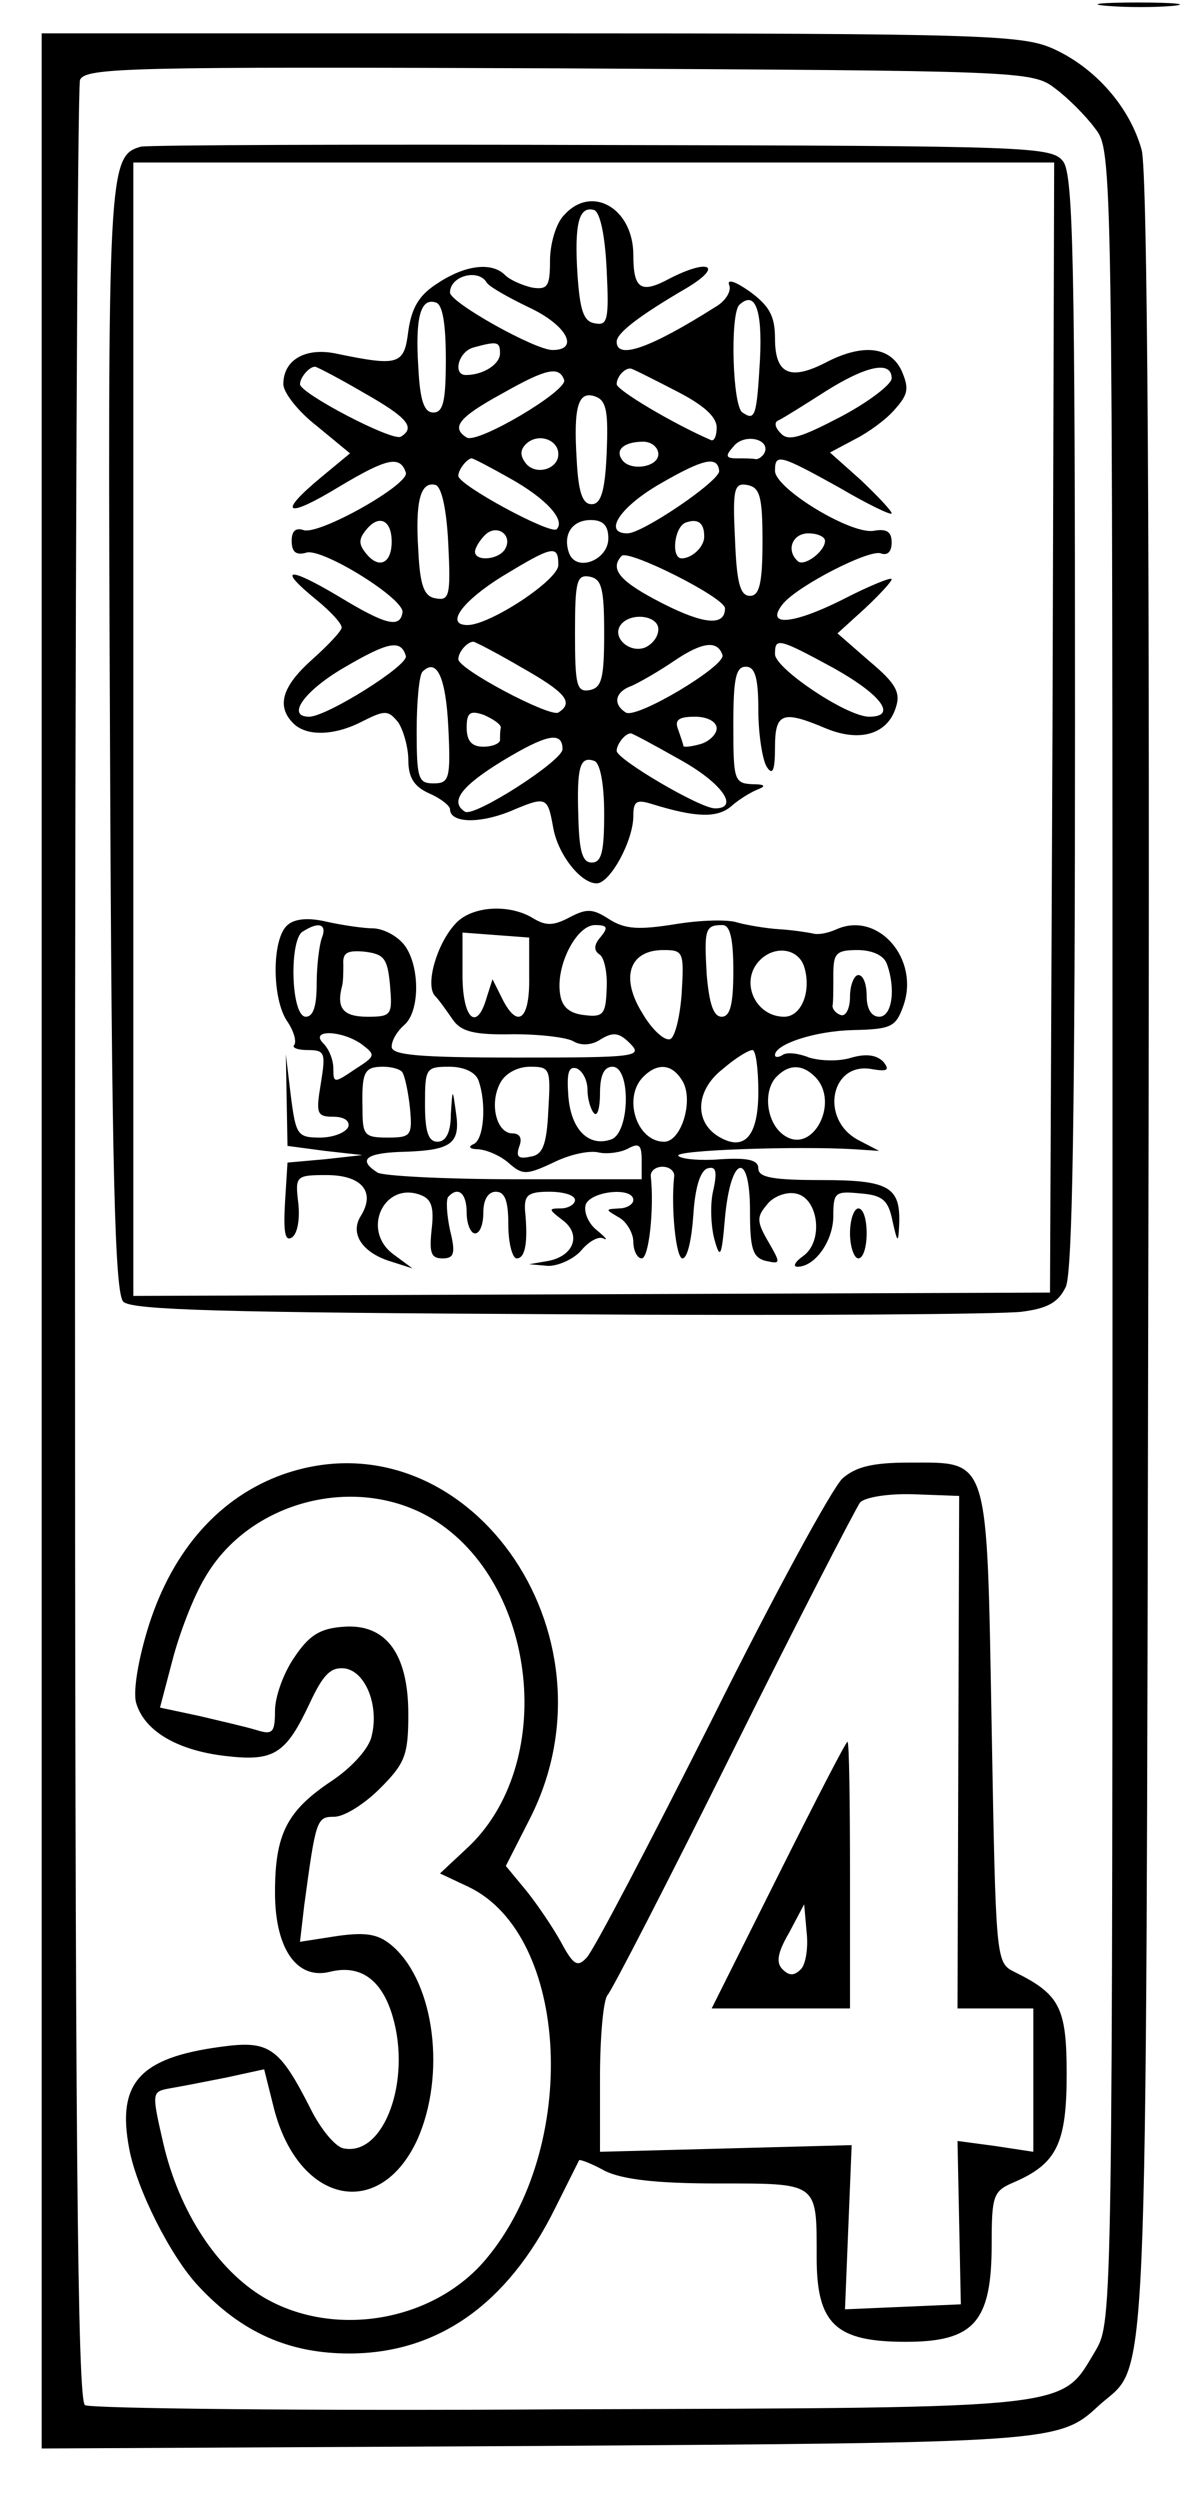
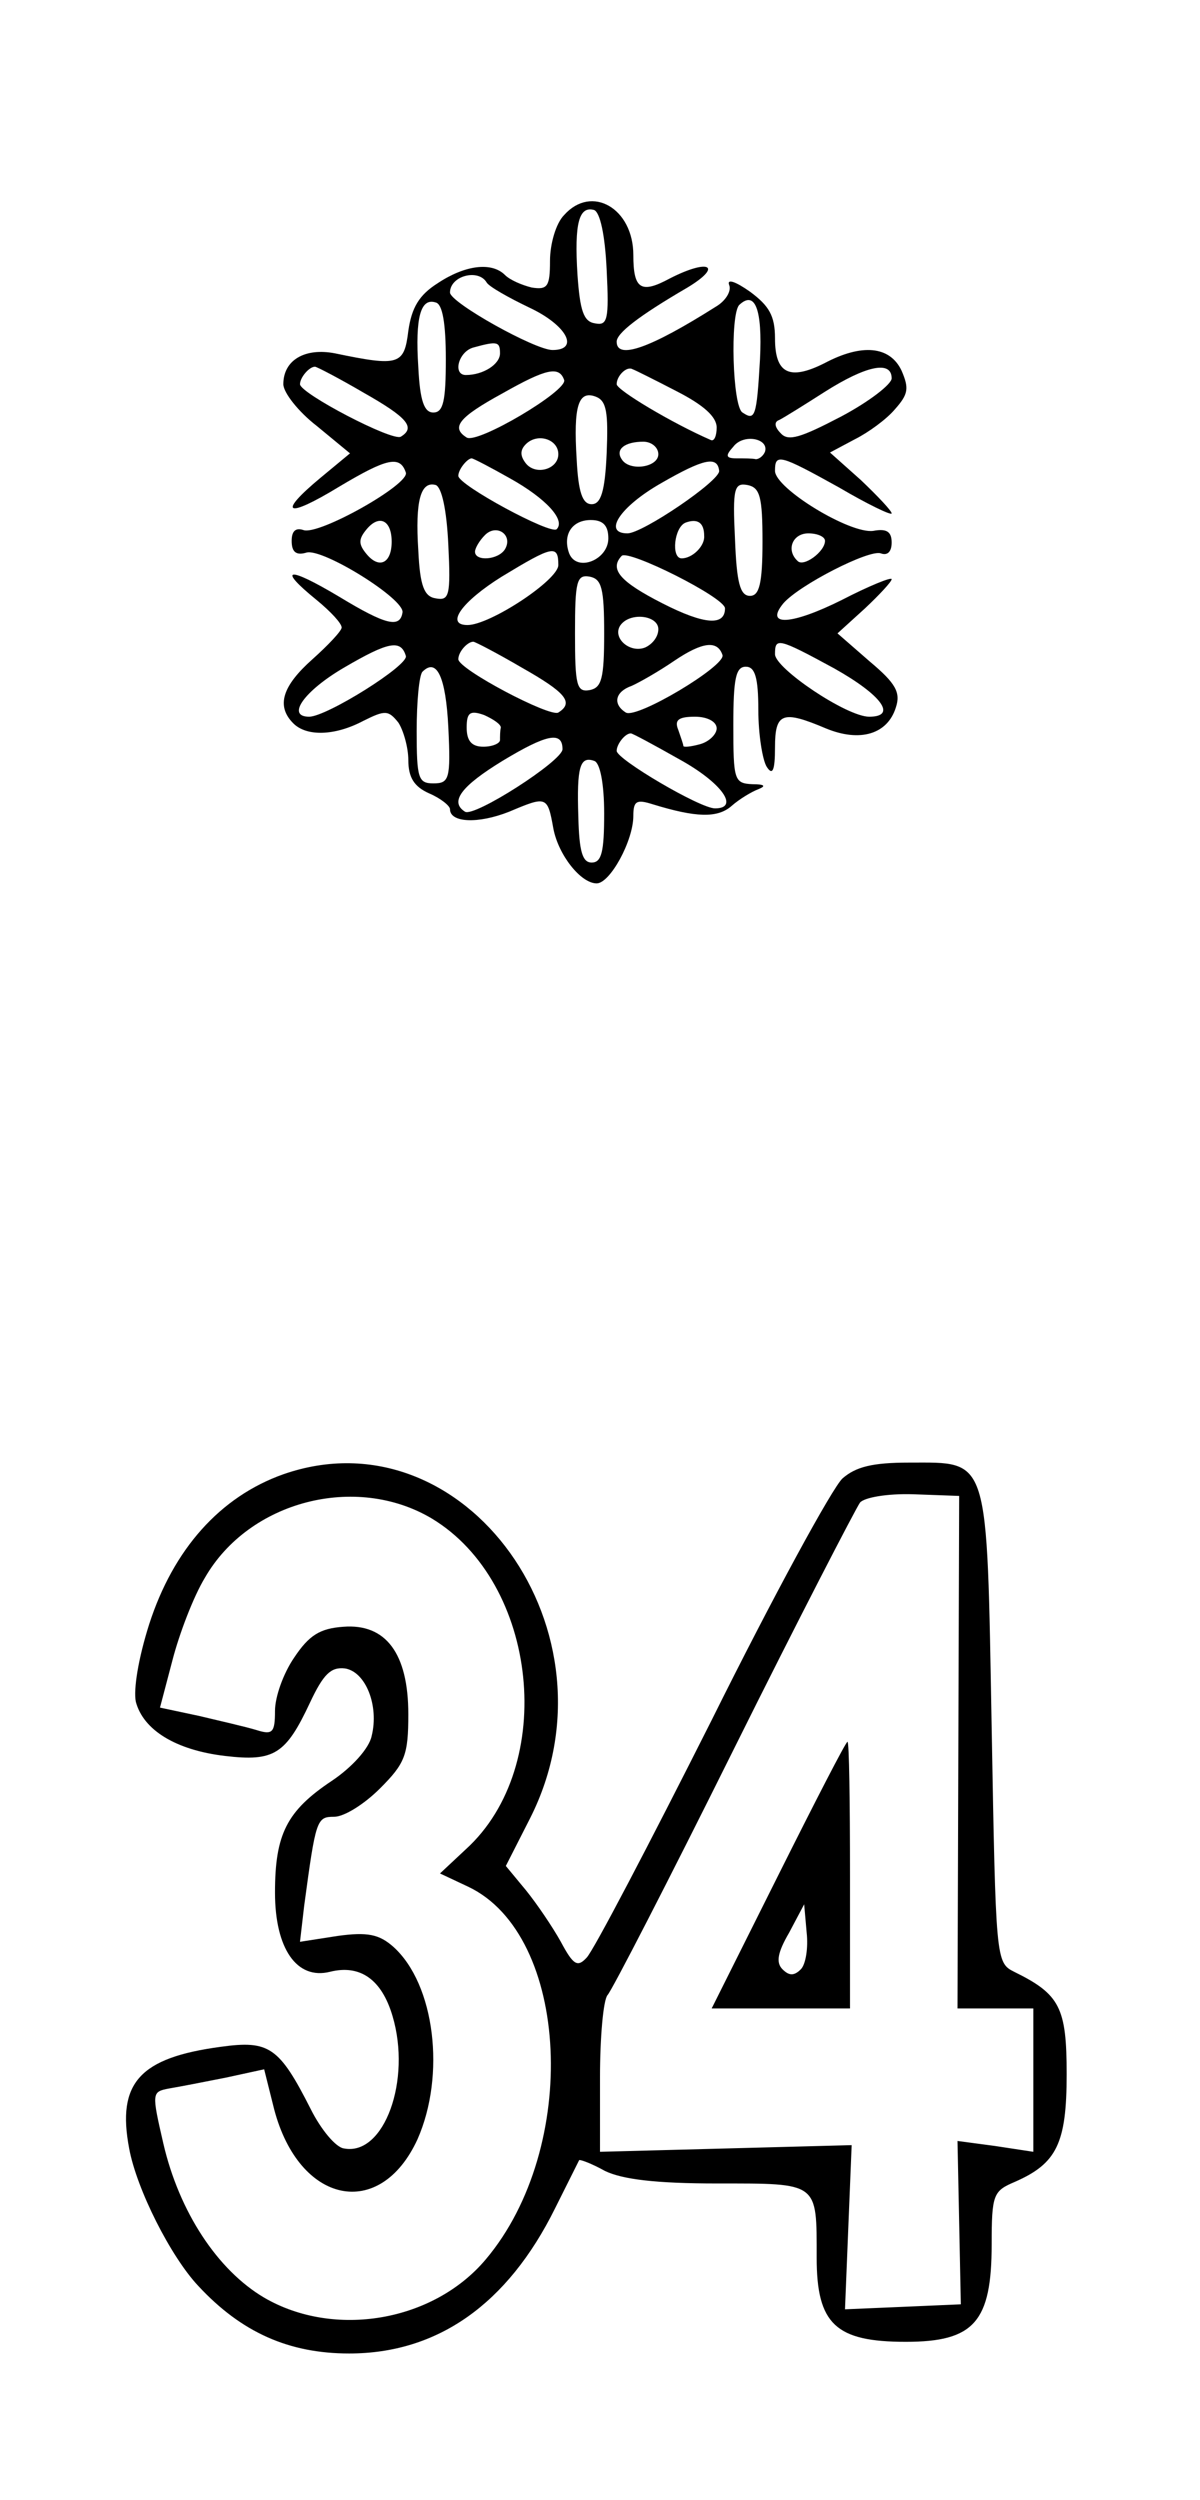
<svg xmlns="http://www.w3.org/2000/svg" preserveAspectRatio="xMidYMid meet" viewBox="0 0 144 300" height="300pt" width="144pt" version="1.0">
  <g stroke="none" fill="#000000" transform="translate(0,300) scale(0.1,-0.1)">
-     <path d="M1328 2993 c23 -2 59 -2 80 0 20 2 1 4 -43 4 -44 0 -61 -2 -37 -4z" />
-     <path d="M50 1511 l0 -1449 593 3 c618 4 628 4 675 48 61 56 57 -41 60 1375 2 876 -1 1306 -8 1332 -14 51 -55 98 -105 121 -37 17 -79 19 -627 19 l-588 0 0 -1449z m1216 1383 c15 -11 37 -33 48 -48 21 -27 21 -30 21 -1329 0 -1292 0 -1302 -20 -1337 -43 -71 -16 -69 -640 -71 -309 -2 -566 1 -573 5 -9 5 -12 320 -12 1391 0 761 3 1391 6 1399 6 15 59 16 574 14 556 -3 569 -3 596 -24z" />
-     <path d="M169 2824 c-39 -11 -40 -27 -37 -711 2 -527 6 -665 16 -675 10 -10 121 -13 525 -15 282 -2 530 0 553 3 31 4 44 11 53 30 8 18 11 210 11 678 0 547 -2 655 -14 672 -14 18 -32 19 -553 20 -296 1 -545 0 -554 -2z m1094 -697 l-3 -678 -550 -2 -550 -2 0 680 0 680 553 0 552 0 -2 -678z" />
    <path d="M677 2742 c-10 -10 -17 -35 -17 -55 0 -31 -3 -35 -22 -32 -12 3 -26 9 -32 15 -16 16 -48 12 -81 -10 -22 -14 -31 -29 -35 -57 -5 -41 -11 -43 -88 -27 -36 7 -62 -8 -62 -37 0 -10 18 -33 40 -50 l40 -33 -35 -29 c-53 -44 -42 -50 22 -11 57 34 73 38 80 17 5 -14 -105 -76 -123 -69 -9 3 -14 -1 -14 -13 0 -13 5 -18 18 -14 20 5 118 -56 115 -72 -3 -19 -20 -15 -76 19 -62 37 -75 35 -27 -4 17 -14 30 -28 30 -33 0 -4 -16 -21 -35 -38 -36 -32 -44 -56 -23 -77 16 -16 50 -15 84 3 26 13 30 13 42 -2 6 -9 12 -30 12 -45 0 -21 7 -32 25 -40 14 -6 25 -15 25 -19 0 -16 33 -18 71 -3 45 19 46 19 53 -20 6 -32 33 -66 52 -66 16 0 44 51 44 81 0 18 4 20 23 14 52 -16 78 -17 95 -2 9 8 24 17 32 20 10 4 7 6 -7 6 -22 1 -23 5 -23 71 0 56 3 70 15 70 11 0 15 -13 15 -52 0 -29 5 -60 10 -68 7 -11 10 -5 10 23 0 42 9 45 61 23 41 -17 74 -7 84 25 6 18 0 29 -31 55 l-39 34 33 30 c17 16 32 32 32 35 0 3 -27 -8 -60 -25 -60 -30 -93 -32 -70 -4 19 22 103 65 117 60 8 -3 13 2 13 13 0 13 -6 17 -22 14 -28 -4 -118 51 -118 72 0 21 5 20 77 -20 34 -20 63 -34 63 -31 0 3 -17 21 -37 40 l-37 33 30 16 c16 8 38 24 48 36 16 18 17 25 8 46 -14 30 -48 33 -93 9 -42 -21 -59 -12 -59 30 0 27 -7 39 -30 56 -17 12 -28 16 -25 8 3 -7 -4 -19 -16 -26 -79 -50 -119 -64 -119 -42 0 10 25 30 85 65 43 26 26 35 -21 11 -35 -19 -44 -13 -44 28 0 56 -50 85 -83 48z m51 -66 c3 -60 1 -67 -14 -64 -14 2 -18 16 -21 58 -4 63 2 83 20 78 7 -3 13 -29 15 -72z m-144 -15 c3 -5 26 -18 51 -30 45 -21 61 -51 28 -51 -21 0 -123 57 -123 69 0 20 34 29 44 12z m-49 -92 c0 -50 -3 -64 -15 -64 -11 0 -16 14 -18 54 -4 61 3 84 21 78 8 -2 12 -25 12 -68z m377 0 c-4 -70 -6 -74 -21 -64 -12 7 -15 117 -4 129 19 18 28 -5 25 -65z m-312 7 c0 -13 -20 -26 -41 -26 -16 0 -9 28 9 33 29 8 32 7 32 -7z m-164 -47 c53 -30 63 -42 45 -53 -10 -6 -121 52 -121 63 0 8 11 21 18 21 2 0 29 -14 58 -31z m241 15 c4 -13 -104 -77 -117 -69 -19 12 -10 24 43 53 53 30 68 33 74 16z m136 -14 c31 -16 47 -30 47 -43 0 -10 -3 -17 -7 -15 -46 20 -113 60 -113 67 0 10 12 22 19 18 3 -1 27 -13 54 -27z m257 16 c0 -7 -27 -28 -61 -46 -48 -25 -63 -30 -72 -20 -8 8 -8 14 -2 16 6 3 30 18 55 34 49 31 80 38 80 16z m-342 -90 c-2 -46 -7 -61 -18 -61 -11 0 -16 14 -18 54 -4 64 2 83 23 75 13 -5 15 -19 13 -68z m-58 -1 c0 -18 -27 -26 -39 -11 -7 9 -7 16 0 23 14 14 39 6 39 -12z m248 3 c-2 -5 -7 -9 -11 -9 -4 1 -14 1 -23 1 -13 0 -14 3 -4 14 12 16 43 10 38 -6z m-128 -3 c0 -16 -35 -21 -44 -6 -8 12 4 21 26 21 10 0 18 -7 18 -15z m-178 -29 c43 -24 67 -50 56 -61 -7 -7 -118 53 -118 64 0 8 11 21 16 21 2 0 23 -11 46 -24z m251 9 c1 -12 -92 -75 -110 -75 -30 0 -9 32 40 60 52 30 68 33 70 15z m-325 -89 c3 -61 1 -67 -15 -64 -14 2 -19 15 -21 57 -4 61 3 84 21 79 7 -3 13 -29 15 -72z m377 4 c0 -51 -4 -65 -15 -65 -12 0 -16 16 -18 68 -3 61 -1 68 15 65 15 -3 18 -14 18 -68z m-445 0 c0 -26 -15 -33 -30 -15 -10 12 -10 18 0 30 15 18 30 11 30 -15z m260 4 c0 -26 -38 -41 -47 -18 -8 22 3 40 26 40 15 0 21 -7 21 -22z m115 3 c1 -12 -14 -27 -27 -27 -13 0 -9 38 5 43 14 5 22 0 22 -16z m-239 -16 c-8 -13 -36 -15 -36 -3 0 4 5 13 12 20 14 14 34 0 24 -17z m384 10 c0 -13 -26 -32 -33 -24 -14 13 -6 33 13 33 11 0 20 -4 20 -9z m-320 -29 c0 -18 -82 -72 -109 -72 -27 0 -7 28 41 58 61 37 68 39 68 14z m200 -52 c0 -21 -24 -20 -75 6 -51 26 -64 41 -49 57 8 8 124 -50 124 -63z m-145 -30 c0 -54 -3 -65 -17 -68 -16 -3 -18 5 -18 68 0 63 2 71 18 68 14 -3 17 -14 17 -68z m65 5 c0 -9 -7 -18 -16 -22 -18 -7 -39 11 -30 26 11 17 46 13 46 -4z m-303 -32 c4 -11 -95 -73 -116 -73 -28 0 -6 31 42 59 53 31 68 34 74 14z m139 -14 c53 -30 63 -42 44 -54 -10 -6 -120 52 -120 64 0 9 11 21 18 21 2 0 29 -14 58 -31z m241 15 c4 -13 -103 -77 -116 -69 -16 10 -13 25 7 32 9 4 32 17 51 30 34 23 52 25 58 7z m134 -16 c57 -32 76 -58 42 -58 -27 0 -113 58 -113 75 0 20 3 20 71 -17z m-463 -71 c3 -62 1 -67 -18 -67 -18 0 -20 6 -20 63 0 35 3 67 7 71 17 17 28 -6 31 -67z m63 0 c-1 -4 -1 -11 -1 -15 0 -4 -9 -8 -20 -8 -14 0 -20 7 -20 23 0 18 4 21 21 15 11 -5 20 -11 20 -15z m259 -1 c0 -7 -9 -16 -20 -19 -11 -3 -20 -4 -20 -2 0 2 -3 10 -6 19 -5 12 0 16 20 16 15 0 26 -6 26 -14z m-185 -25 c0 -14 -106 -82 -117 -75 -19 12 -4 31 45 61 53 32 72 36 72 14z m140 -12 c51 -28 73 -59 43 -59 -18 0 -118 59 -118 69 0 8 10 21 17 21 2 0 28 -14 58 -31z m-90 -65 c0 -46 -3 -59 -15 -59 -11 0 -15 13 -16 55 -2 60 2 73 19 67 7 -2 12 -27 12 -63z" />
-     <path d="M546 1891 c-22 -24 -36 -73 -24 -86 5 -5 14 -18 21 -28 10 -15 26 -19 73 -18 33 0 66 -4 73 -9 9 -5 22 -4 32 3 15 9 22 8 35 -5 16 -16 7 -17 -135 -17 -119 0 -151 3 -151 13 0 8 7 19 15 26 19 16 19 70 1 95 -8 11 -24 20 -37 21 -13 0 -39 4 -57 8 -21 5 -38 4 -47 -4 -19 -16 -19 -89 0 -116 8 -12 11 -24 8 -28 -3 -3 4 -6 16 -6 21 0 22 -3 16 -40 -6 -36 -5 -40 15 -40 13 0 20 -5 18 -12 -3 -7 -18 -13 -34 -13 -27 0 -29 3 -35 50 l-6 50 1 -55 1 -55 45 -6 45 -5 -45 -5 -45 -4 -3 -48 c-2 -35 0 -47 8 -42 7 4 10 22 8 41 -4 33 -3 34 34 34 42 0 59 -20 41 -49 -14 -22 3 -45 37 -55 l25 -8 -23 17 c-39 29 -11 88 33 71 13 -5 16 -15 13 -41 -3 -28 -1 -35 13 -35 14 0 16 6 9 34 -4 19 -5 37 -2 40 12 13 22 4 22 -19 0 -14 5 -25 10 -25 6 0 10 11 10 25 0 16 6 25 15 25 11 0 15 -11 15 -40 0 -22 5 -40 10 -40 10 0 14 18 10 58 -1 18 4 22 29 22 17 0 31 -4 31 -10 0 -5 -8 -10 -17 -10 -15 0 -15 -1 2 -14 23 -17 14 -43 -17 -49 l-23 -4 23 -2 c12 0 30 8 39 18 9 11 21 18 27 15 6 -3 3 1 -8 10 -10 8 -16 22 -13 31 7 16 57 21 57 5 0 -5 -8 -10 -17 -10 -17 -1 -17 -1 0 -11 9 -5 17 -19 17 -29 0 -11 5 -20 10 -20 9 0 15 61 11 98 -1 6 5 12 14 12 9 0 15 -6 14 -12 -4 -36 2 -98 10 -98 6 0 11 23 13 52 2 32 8 53 17 56 10 3 12 -3 7 -26 -4 -16 -3 -42 1 -58 7 -26 9 -23 13 25 7 75 30 81 30 8 0 -45 3 -56 19 -60 18 -4 18 -3 3 23 -14 24 -14 30 -2 44 7 10 23 16 34 14 28 -4 35 -57 10 -75 -10 -7 -13 -13 -7 -13 21 0 43 31 43 61 0 28 2 30 32 27 27 -2 34 -8 39 -33 6 -27 7 -27 8 -5 2 46 -12 54 -93 54 -58 0 -76 3 -76 14 0 10 -12 13 -45 11 -24 -2 -47 0 -51 4 -7 7 144 12 211 8 l30 -2 -25 13 c-47 25 -33 95 17 85 18 -3 21 -1 13 9 -8 8 -20 10 -38 5 -15 -5 -38 -4 -51 0 -12 5 -27 7 -32 3 -5 -3 -9 -3 -9 0 0 13 48 29 94 30 46 1 51 4 60 29 20 56 -30 114 -80 92 -11 -5 -23 -7 -29 -5 -5 1 -23 4 -40 5 -16 1 -39 5 -50 8 -11 4 -45 3 -75 -2 -44 -7 -60 -6 -79 6 -20 13 -27 13 -48 2 -19 -10 -28 -10 -43 -1 -29 18 -75 15 -94 -7z m-160 -17 c-3 -9 -6 -33 -6 -55 0 -26 -4 -39 -13 -39 -18 0 -20 92 -4 102 20 13 30 9 23 -8z m335 2 c-8 -9 -9 -16 -2 -21 6 -3 10 -22 9 -41 -1 -31 -4 -35 -27 -32 -18 2 -27 10 -29 26 -5 34 20 82 42 82 15 0 16 -3 7 -14z m159 -41 c0 -41 -4 -55 -14 -55 -10 0 -15 16 -18 51 -3 54 -2 59 19 59 9 0 13 -16 13 -55z m-245 -7 c1 -52 -14 -64 -33 -25 l-11 22 -7 -22 c-12 -42 -29 -25 -29 27 l0 51 40 -3 40 -3 0 -47z m-167 -10 c3 -36 2 -38 -27 -38 -29 0 -37 10 -31 35 2 6 2 18 2 28 -1 14 5 17 26 15 23 -3 27 -8 30 -40z m350 -10 c-2 -28 -8 -53 -14 -55 -7 -2 -22 12 -33 31 -27 43 -16 76 25 76 24 0 25 -2 22 -52z m147 32 c9 -29 -3 -60 -24 -60 -35 0 -54 43 -29 68 18 18 46 14 53 -8z m99 4 c11 -29 7 -64 -9 -64 -9 0 -15 9 -15 25 0 14 -4 25 -10 25 -5 0 -10 -12 -10 -26 0 -14 -5 -24 -11 -22 -6 2 -10 7 -10 11 1 4 1 21 1 37 0 26 3 30 29 30 17 0 31 -6 35 -16z m-630 -97 c17 -13 17 -14 -8 -30 -25 -17 -26 -17 -26 1 0 10 -5 23 -12 30 -17 17 22 16 46 -1z m476 -57 c0 -54 -17 -73 -49 -53 -28 18 -26 55 6 80 15 13 31 23 36 23 4 0 7 -23 7 -50z m-427 23 c3 -5 7 -24 9 -43 3 -33 1 -35 -27 -35 -28 0 -30 3 -30 35 -1 44 2 50 25 50 10 0 21 -3 23 -7z m91 -9 c10 -27 7 -72 -6 -77 -7 -3 -4 -6 6 -6 11 -1 27 -8 37 -17 16 -14 21 -14 53 1 20 10 44 15 55 12 10 -2 26 0 35 5 13 7 16 4 16 -14 l0 -23 -152 0 c-84 0 -159 4 -165 8 -25 16 -13 24 34 25 55 2 66 10 60 48 -4 29 -4 28 -6 -3 0 -22 -6 -33 -16 -33 -11 0 -15 12 -15 45 0 43 1 45 29 45 17 0 31 -6 35 -16z m84 -36 c-2 -43 -7 -54 -22 -56 -14 -3 -17 0 -13 12 4 10 1 16 -8 16 -19 0 -28 35 -15 60 6 12 21 20 36 20 24 0 25 -2 22 -52z m47 24 c0 -11 4 -24 8 -28 4 -4 7 7 7 24 0 22 5 32 15 32 22 0 21 -78 -1 -87 -27 -10 -49 11 -52 52 -2 27 0 36 10 33 7 -3 13 -14 13 -26z m115 9 c12 -24 -3 -71 -23 -71 -33 0 -50 53 -25 78 18 18 36 15 48 -7z m158 7 c30 -30 -2 -93 -36 -71 -21 13 -27 50 -12 69 15 17 32 18 48 2z" />
-     <path d="M1020 1520 c0 -16 5 -30 10 -30 6 0 10 14 10 30 0 17 -4 30 -10 30 -5 0 -10 -13 -10 -30z" />
    <path d="M340 1231 c-76 -27 -132 -90 -161 -180 -13 -41 -19 -78 -16 -93 9 -34 48 -58 107 -65 59 -7 73 2 102 64 16 34 25 43 42 41 25 -4 41 -45 32 -81 -3 -15 -24 -38 -48 -54 -54 -36 -68 -64 -68 -134 0 -67 26 -105 66 -95 36 9 62 -9 75 -53 23 -77 -10 -168 -58 -159 -10 1 -28 23 -40 47 -38 75 -50 83 -108 75 -97 -13 -125 -43 -110 -122 9 -49 50 -130 83 -165 52 -56 109 -81 181 -81 106 0 190 59 247 174 15 30 28 56 29 58 1 1 15 -4 31 -13 21 -10 60 -15 135 -15 122 0 119 2 119 -89 0 -80 23 -101 107 -101 82 0 103 24 103 117 0 60 2 64 28 75 50 22 62 46 62 129 0 80 -8 96 -63 123 -22 11 -22 14 -27 293 -6 329 -2 318 -99 318 -44 0 -64 -5 -80 -19 -12 -11 -83 -141 -157 -290 -75 -149 -142 -277 -150 -285 -11 -12 -16 -9 -31 19 -10 18 -29 46 -42 62 l-24 29 29 57 c113 223 -78 489 -296 413z m178 -53 c128 -77 151 -297 41 -397 l-31 -29 34 -16 c122 -58 134 -313 21 -447 -63 -75 -182 -95 -266 -46 -56 33 -102 103 -121 185 -14 61 -14 62 7 66 12 2 43 8 68 13 l46 10 12 -48 c30 -114 127 -134 172 -36 34 77 21 186 -29 231 -17 15 -31 18 -67 13 l-45 -7 5 43 c14 104 15 107 36 107 12 0 36 15 55 34 30 30 34 40 34 89 0 73 -27 109 -78 105 -28 -2 -41 -10 -59 -37 -13 -19 -23 -47 -23 -64 0 -26 -3 -29 -22 -23 -13 4 -44 11 -69 17 l-47 10 15 57 c8 31 25 76 39 99 53 92 181 125 272 71z m632 -280 l-1 -308 46 0 45 0 0 -86 0 -86 -46 7 -45 6 2 -98 2 -98 -69 -3 -70 -3 4 99 4 98 -151 -4 -151 -4 0 89 c0 49 4 93 9 99 5 5 73 137 151 294 78 157 147 290 152 297 5 6 32 11 64 10 l55 -2 -1 -307z" />
    <path d="M934 750 l-80 -160 83 0 83 0 0 160 c0 88 -1 160 -3 160 -2 0 -39 -72 -83 -160z m27 -113 c-8 -8 -14 -8 -22 0 -8 8 -6 20 8 44 l18 34 3 -34 c2 -18 -1 -38 -7 -44z" />
  </g>
</svg>